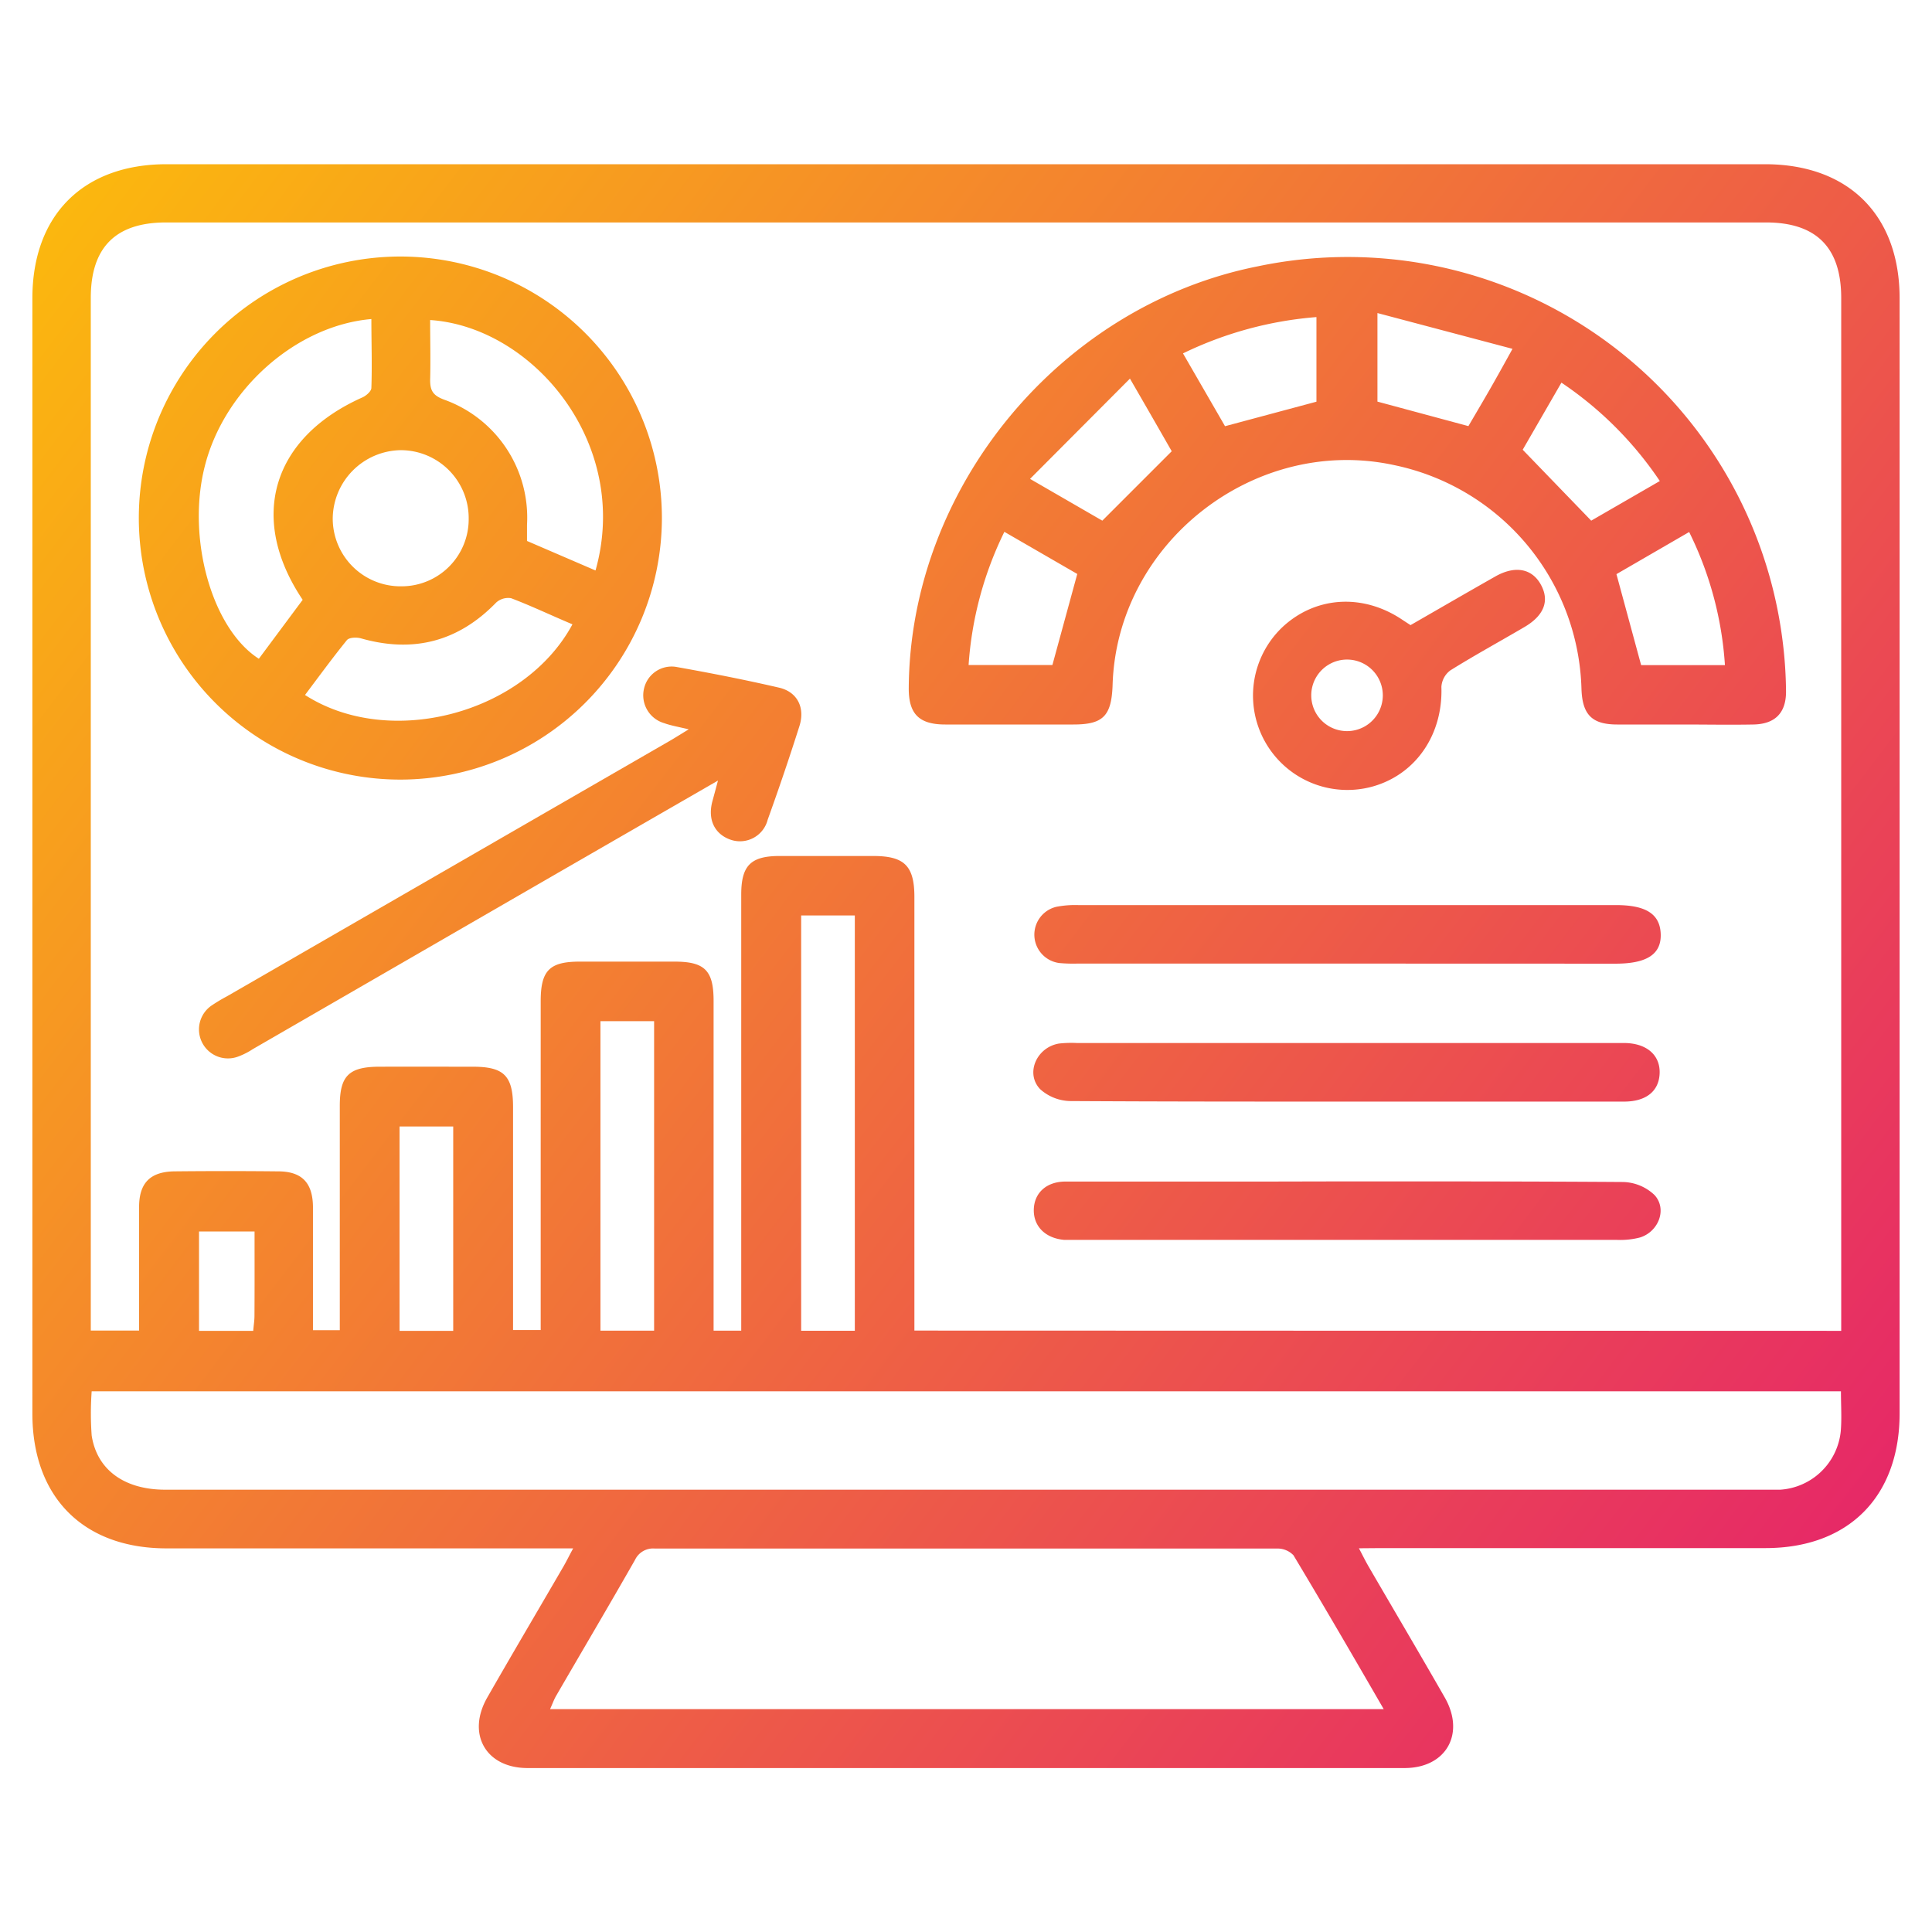
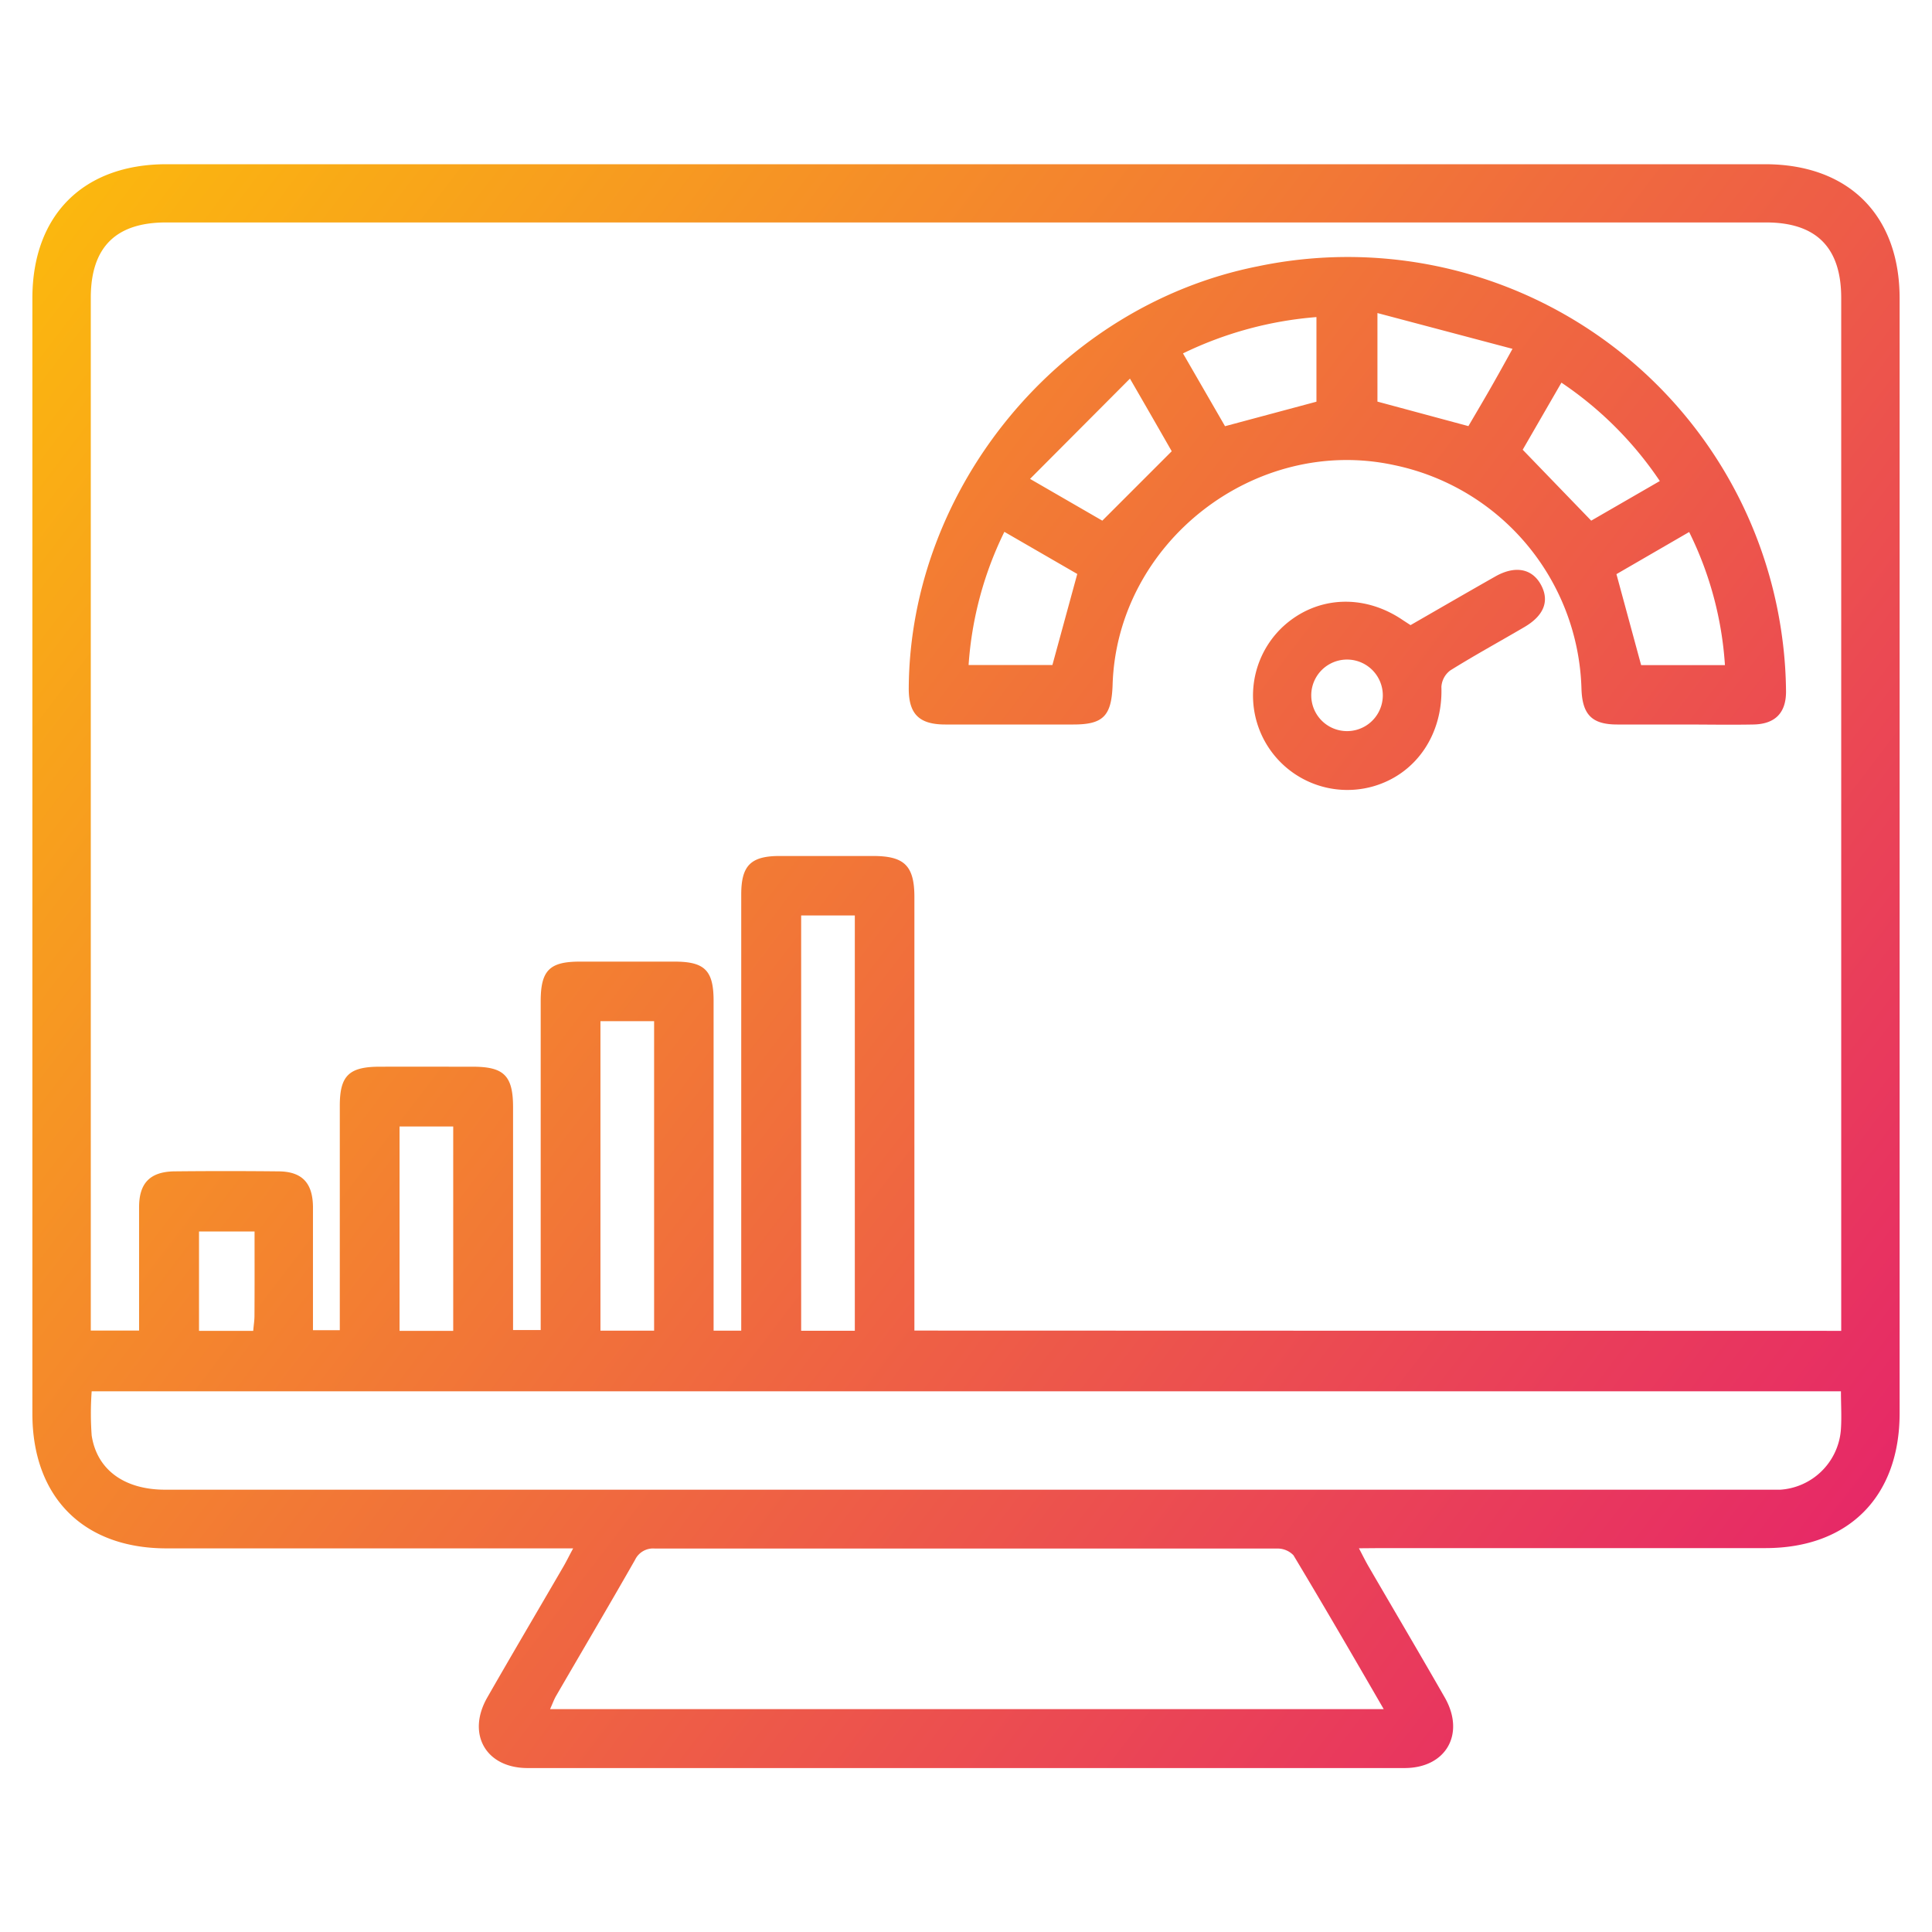
<svg xmlns="http://www.w3.org/2000/svg" xmlns:xlink="http://www.w3.org/1999/xlink" id="Layer_1" data-name="Layer 1" viewBox="0 0 216 216">
  <defs>
    <style>.cls-1{fill:url(#linear-gradient);}.cls-2{fill:url(#linear-gradient-2);}.cls-3{fill:url(#linear-gradient-3);}.cls-4{fill:url(#linear-gradient-4);}.cls-5{fill:url(#linear-gradient-5);}.cls-6{fill:url(#linear-gradient-6);}.cls-7{fill:url(#linear-gradient-7);}.cls-8{fill:url(#linear-gradient-8);}</style>
    <linearGradient id="linear-gradient" x1="-7.18" y1="7.77" x2="209.43" y2="173.12" gradientUnits="userSpaceOnUse">
      <stop offset="0" stop-color="#fdc307" />
      <stop offset="1" stop-color="#e62768" />
    </linearGradient>
    <linearGradient id="linear-gradient-2" x1="22.59" y1="-31.24" x2="239.2" y2="134.11" xlink:href="#linear-gradient" />
    <linearGradient id="linear-gradient-3" x1="-12.23" y1="14.38" x2="204.38" y2="179.74" xlink:href="#linear-gradient" />
    <linearGradient id="linear-gradient-4" x1="-27.25" y1="34.05" x2="189.36" y2="199.4" xlink:href="#linear-gradient" />
    <linearGradient id="linear-gradient-5" x1="-10.68" y1="12.35" x2="205.93" y2="177.71" xlink:href="#linear-gradient" />
    <linearGradient id="linear-gradient-6" x1="4.24" y1="-7.2" x2="220.85" y2="158.16" xlink:href="#linear-gradient" />
    <linearGradient id="linear-gradient-7" x1="-3.13" y1="2.46" x2="213.48" y2="167.81" xlink:href="#linear-gradient" />
    <linearGradient id="linear-gradient-8" x1="21.02" y1="-29.17" x2="237.63" y2="136.18" xlink:href="#linear-gradient" />
  </defs>
  <path class="cls-1" d="M151.93,173.1c.44.84.73,1.43,1.06,2,2.84,4.89,5.72,9.76,8.53,14.67,2.33,4.07.16,7.9-4.49,7.9q-49,0-98.05,0c-4.67,0-6.83-3.82-4.5-7.89,2.81-4.91,5.69-9.78,8.53-14.67.33-.57.62-1.17,1.07-2H61.62q-21.49,0-43,0c-9.31,0-15-5.74-15-15.07V33.36c0-9.33,5.71-15,15-15h178.7c9.36,0,15.06,5.7,15.06,15V158c0,9.34-5.72,15.08-15,15.08q-21.49,0-43,0Zm53.92-24.31V33.31c0-5.64-2.79-8.44-8.4-8.44q-89.44,0-178.89,0c-5.63,0-8.41,2.79-8.41,8.43V148.76h5.4c0-4.68,0-9.24,0-13.8,0-2.69,1.23-3.93,3.86-4q5.83-.06,11.67,0c2.65,0,3.87,1.25,3.91,3.93,0,3.54,0,7.09,0,10.64v3.19h3v-2.36q0-11.37,0-22.73c0-3.34,1-4.36,4.42-4.37s7,0,10.43,0,4.51.94,4.52,4.46q0,11.37,0,22.73v2.25h3.09v-2.38q0-17.19,0-34.39c0-3.44,1-4.41,4.33-4.42q5.31,0,10.64,0c3.38,0,4.36,1,4.36,4.39q0,17.29,0,34.59v2.28h3.09v-2.49q0-23.13,0-46.27c0-3.24,1.06-4.3,4.27-4.31,3.48,0,7,0,10.44,0s4.65,1,4.65,4.58q0,23,0,46.06v2.42Zm0,6.76H10.25a33.82,33.82,0,0,0,0,4.94c.59,3.86,3.68,6.06,8.22,6.06H197.41c.54,0,1.09,0,1.63,0A7.28,7.28,0,0,0,205.8,160C205.92,158.57,205.82,157.14,205.82,155.55ZM154.7,191.08c-3.47-6-6.73-11.61-10.09-17.2a2.46,2.46,0,0,0-1.85-.75q-34.77,0-69.54,0A2.23,2.23,0,0,0,71,174.39c-2.9,5.09-5.88,10.13-8.82,15.2-.25.43-.42.92-.68,1.49ZM89.57,102.35v46.43h6V102.35ZM67.13,114.17v34.6h6v-34.6ZM44.67,148.79h6V125.94h-6ZM28.46,137.68H22.25v11.11h6.06c.05-.62.14-1.15.14-1.68C28.47,144,28.46,140.9,28.46,137.68Z" />
  <path class="cls-2" d="M188.17,81c-2.45,0-4.91,0-7.36,0-2.83,0-3.91-1.1-4-4a26.29,26.29,0,0,0-20.94-25c-15.56-3.37-31,8.67-31.48,24.58C124.27,80.07,123.32,81,120,81c-4.77,0-9.54,0-14.32,0-2.94,0-4.1-1.19-4.08-4.08.14-22.44,16.94-42.75,39-47.14a49,49,0,0,1,58.64,41.44,47.89,47.89,0,0,1,.44,6.11c0,2.4-1.25,3.63-3.66,3.67C193.36,81.05,190.76,81,188.17,81Zm-2.6-27.22a40.37,40.37,0,0,0-11-11l-4.33,7.5,7.66,7.93ZM126.33,42.33,115.16,53.54l8.08,4.67L131,50.45C129.83,48.4,128.28,45.7,126.33,42.33ZM154,35V44.9l10.17,2.74c.7-1.2,1.49-2.53,2.26-3.87S168,41,169.1,39Zm-6.82,9.91V35.45a41.59,41.59,0,0,0-14.92,4.06l4.7,8.14ZM120.44,64.17l-8.15-4.71a39.79,39.79,0,0,0-4,14.89h9.37Zm72.41,10.19a39.22,39.22,0,0,0-4-14.88l-8.13,4.71,2.76,10.17Z" />
-   <path class="cls-3" d="M44.84,87.16A29.24,29.24,0,1,1,74,58.09,29.28,29.28,0,0,1,44.84,87.16Zm-11-20.1c-6.14-9.15-3.41-18.13,6.68-22.63.41-.18,1-.69,1-1.06.09-2.56,0-5.13,0-7.7C33.07,36.4,25,43.59,22.87,52.23c-2,8,.83,18.07,6.07,21.42Zm32.74-3.28c4-14.19-7-27.24-18.49-28,0,2.25.06,4.49,0,6.73,0,1.23.39,1.73,1.56,2.17a14,14,0,0,1,9.27,14c0,.59,0,1.18,0,1.8ZM64,69.8c-2.38-1-4.59-2.06-6.86-2.92a2,2,0,0,0-1.67.49c-4.24,4.37-9.27,5.66-15.11,4-.49-.14-1.33-.11-1.58.2-1.62,2-3.13,4.07-4.68,6.13C43.57,83.78,58.61,79.8,64,69.8ZM52.4,58a7.6,7.6,0,0,0-7.64-7.67,7.72,7.72,0,0,0-7.56,7.6,7.58,7.58,0,0,0,7.69,7.62A7.5,7.5,0,0,0,52.4,58Z" />
-   <path class="cls-4" d="M80.27,87.27,62.42,97.56,28.27,117.29a8.08,8.08,0,0,1-1.63.83,3.24,3.24,0,0,1-3-5.69,19.29,19.29,0,0,1,1.75-1.05L75,82.76c.58-.34,1.14-.7,2-1.22-1.11-.27-2-.42-2.74-.69A3.24,3.24,0,0,1,72,77a3.17,3.17,0,0,1,3.53-2.45c3.89.69,7.77,1.45,11.61,2.34,2,.48,2.9,2.23,2.23,4.31-1.11,3.5-2.3,7-3.54,10.44a3.2,3.2,0,0,1-4.18,2.23c-1.79-.64-2.55-2.28-2-4.3C79.83,88.91,80,88.28,80.27,87.27Z" />
-   <path class="cls-5" d="M150.8,132.08c10.22,0,20.45,0,30.67.07a5.27,5.27,0,0,1,3.51,1.46c1.43,1.56.46,4.09-1.62,4.74a8.75,8.75,0,0,1-2.61.27q-30.17,0-60.33,0c-.48,0-1,0-1.44,0-2.09-.18-3.43-1.5-3.4-3.36s1.38-3.15,3.52-3.16c7.5,0,15,0,22.49,0Z" />
-   <path class="cls-6" d="M150.5,107.73H120.44a17.31,17.31,0,0,1-2-.06,3.2,3.2,0,0,1-.33-6.29,11,11,0,0,1,2.44-.19q30.06,0,60.12,0c3.35,0,4.92,1,5,3.23s-1.5,3.31-5,3.32Z" />
-   <path class="cls-7" d="M150.36,123.16c-10.22,0-20.45,0-30.68-.06a5.17,5.17,0,0,1-3.39-1.33c-1.69-1.77-.39-4.69,2.11-5.1a12.61,12.61,0,0,1,2-.06h61.15c2.52,0,4.06,1.33,4,3.36s-1.52,3.18-3.95,3.19q-9.1,0-18.2,0Z" />
  <path class="cls-8" d="M157.7,69.89c3.2-1.84,6.32-3.65,9.46-5.43,2.23-1.27,4.13-.9,5.12.92s.32,3.45-1.84,4.72c-2.76,1.62-5.58,3.16-8.29,4.85a2.48,2.48,0,0,0-1,1.85c.18,5.27-2.79,9.7-7.57,11.1A10.55,10.55,0,0,1,143.5,70c3.73-3.38,9-3.64,13.37-.65Zm-3.1,7.89a4,4,0,0,0-8-.08,4,4,0,1,0,8,.08Z" />
</svg>